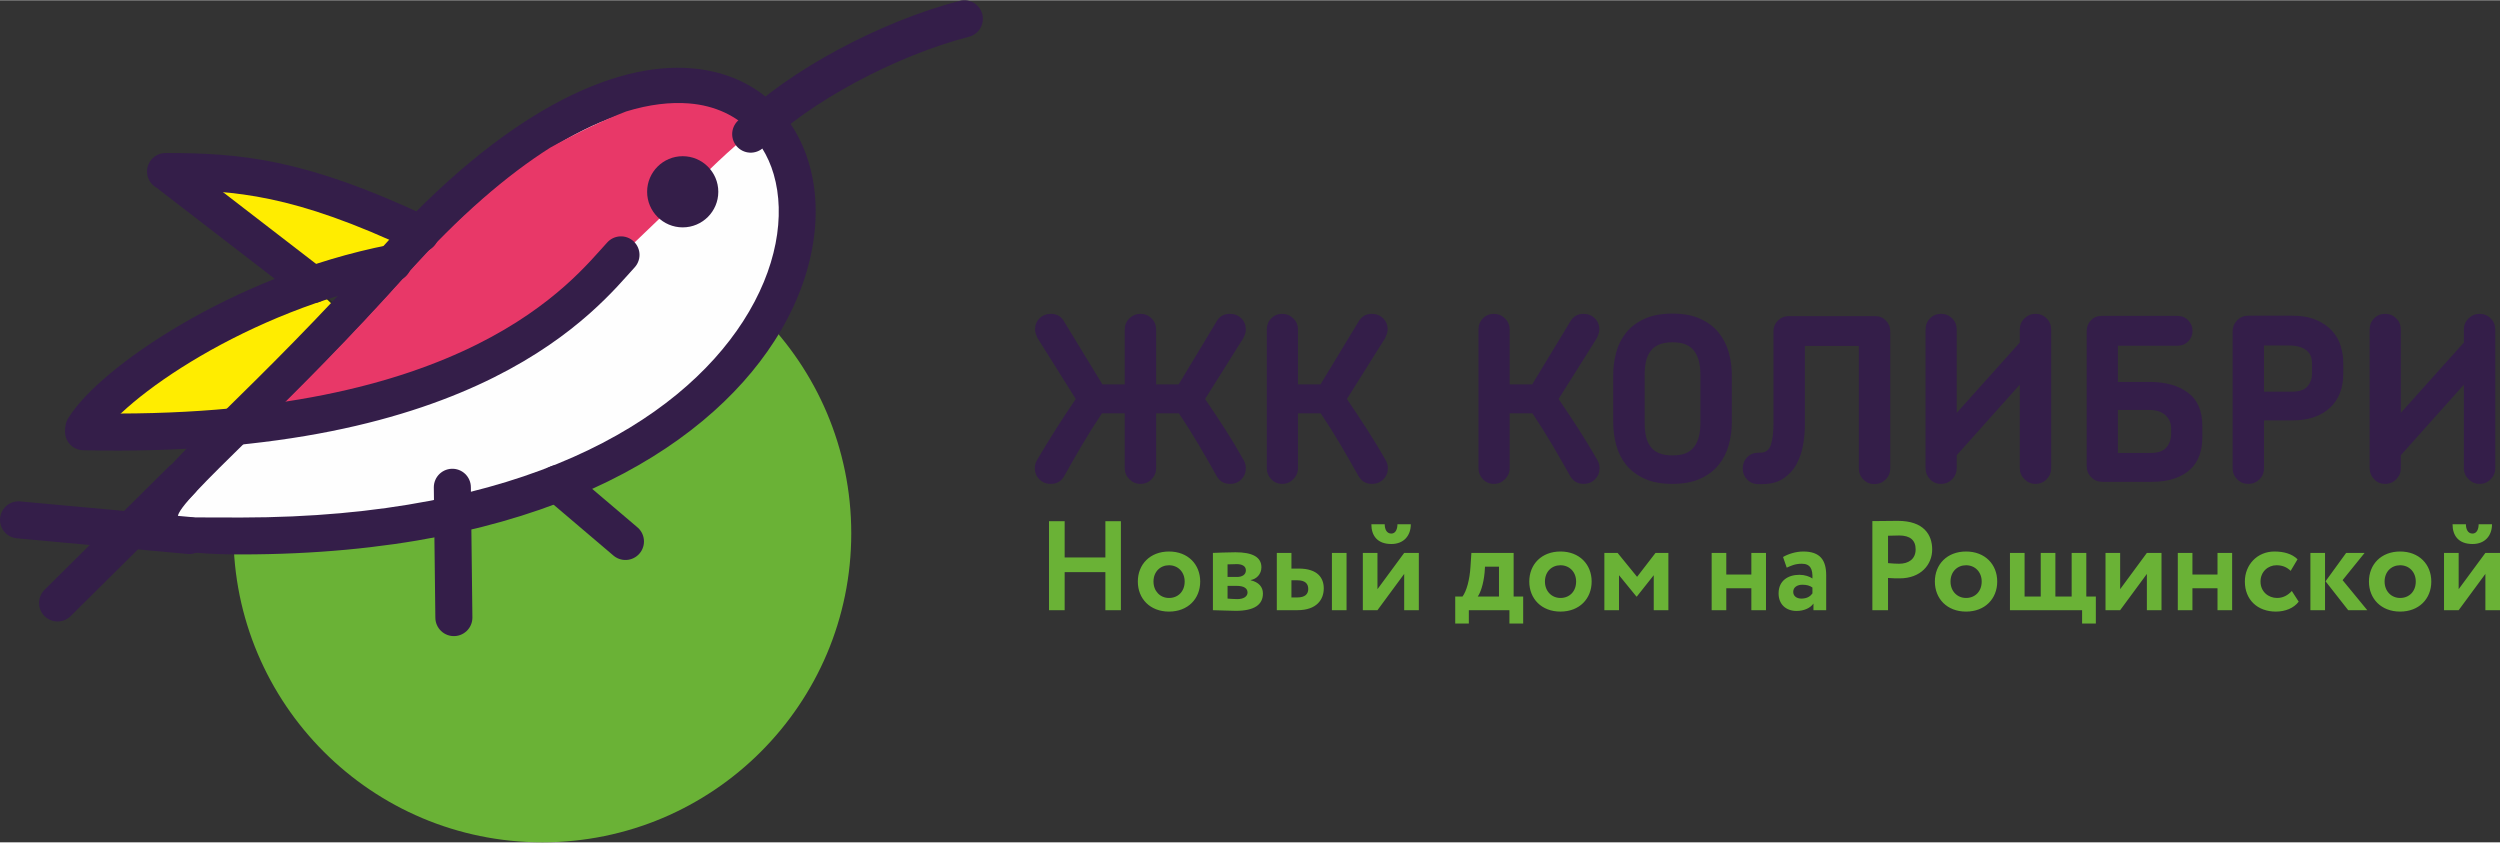
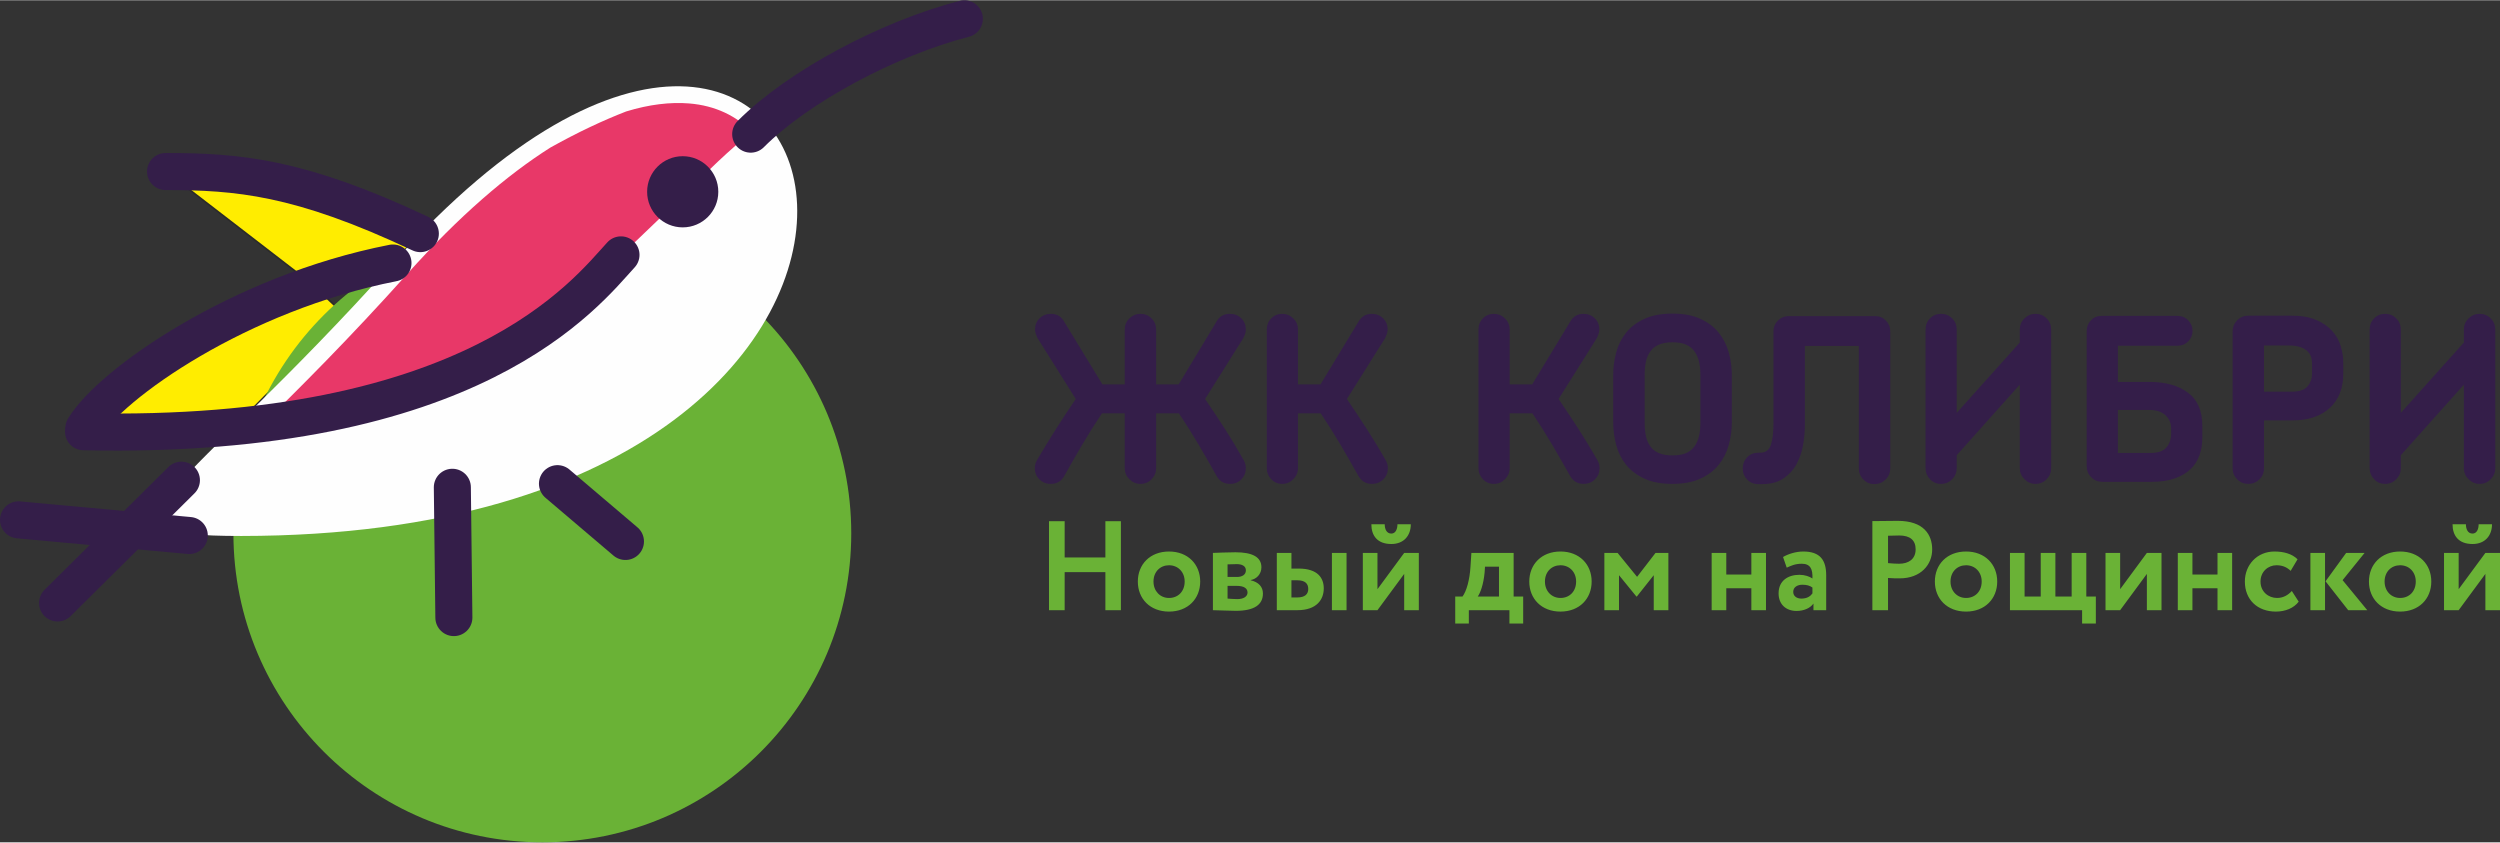
<svg xmlns="http://www.w3.org/2000/svg" xml:space="preserve" width="2430px" height="819px" style="shape-rendering:geometricPrecision; text-rendering:geometricPrecision; image-rendering:optimizeQuality; fill-rule:evenodd; clip-rule:evenodd" viewBox="0 0 2088.23 703.34">
  <rect x="0" y="0" width="2088.23" height="703.34" fill="#333333" stroke="none" />
  <defs>
    <style type="text/css">  .str0 {stroke:#2B2A29;stroke-width:1.46;stroke-miterlimit:22.926} .str9 {stroke:#341E49;stroke-width:30.95;stroke-linecap:round;stroke-miterlimit:22.926} .str8 {stroke:#341E49;stroke-width:30.95;stroke-linecap:round;stroke-miterlimit:22.926} .str1 {stroke:#341E49;stroke-width:30.95;stroke-linecap:round;stroke-linejoin:round;stroke-miterlimit:22.926} .str5 {stroke:#341E49;stroke-width:30.95;stroke-linecap:round;stroke-linejoin:round;stroke-miterlimit:22.926} .str7 {stroke:#341E49;stroke-width:30.95;stroke-linecap:round;stroke-linejoin:round;stroke-miterlimit:22.926} .str4 {stroke:#341E49;stroke-width:30.95;stroke-linecap:round;stroke-linejoin:round;stroke-miterlimit:22.926} .str2 {stroke:#341E49;stroke-width:30.95;stroke-linecap:round;stroke-linejoin:round;stroke-miterlimit:22.926} .str3 {stroke:#341E49;stroke-width:30.95;stroke-linecap:round;stroke-linejoin:round;stroke-miterlimit:22.926} .str6 {stroke:#341E49;stroke-width:30.95;stroke-linecap:round;stroke-linejoin:round;stroke-miterlimit:22.926} .fil5 {fill:none} .fil6 {fill:#341E49} .fil1 {fill:#6AB236} .fil4 {fill:#E83868} .fil2 {fill:#FEFEFE} .fil0 {fill:#FFED00} .fil3 {fill:#341E49;fill-rule:nonzero} .fil8 {fill:#341E49;fill-rule:nonzero} .fil7 {fill:#6AB236;fill-rule:nonzero}  </style>
  </defs>
  <g id="Слой_x0020_1">
    <path class="fil0 str0" d="M170.97 143.72l-27.97 2.74 118.12 91.03 67.12 -18.04 22.86 -24.55 -92.23 -36.31 -87.9 -14.87z" />
    <path class="fil0 str0" d="M84.93 360.61l-8.97 -11.49 72.38 -58.51 112.78 -53.12 27.07 25.53 -91.96 93.06 -111.3 4.53z" />
    <path class="fil1" d="M453.01 703.34c142.51,0 258.04,-115.53 258.04,-258.04 0,-142.51 -115.53,-258.04 -258.04,-258.04 -142.51,0 -258.04,115.53 -258.04,258.04 0,142.51 115.53,258.04 258.04,258.04z" />
    <path class="fil2" d="M201.5 447.46c-139.3,0.07 -50.41,-30.28 126.74,-228.01 389.06,-434.26 553.34,227.7 -126.74,228.01z" />
-     <path class="fil3" d="M201.5 462.88c-58.16,0.03 -83.85,-6.88 -83.86,-31.37 -0.01,-19.84 25.75,-45.15 69.97,-88.59 33.22,-32.63 77.59,-76.22 129.14,-133.75 105.3,-117.54 196.32,-157.49 260.41,-152.39 51.23,4.08 85.86,35.63 98.75,80.05 12.28,42.28 4.16,96.27 -29.22,148.05 -59.02,91.53 -198.29,177.89 -445.19,178zm-53.03 -31.37c0,0.44 16.25,0.55 53.03,0.54 234.29,-0.11 364.87,-79.6 419.19,-163.86 28.32,-43.92 35.53,-88.58 25.6,-122.78 -9.3,-32.06 -34.39,-54.83 -71.55,-57.79 -55.72,-4.44 -137.2,32.92 -235.02,142.11 -52.61,58.72 -97.14,102.46 -130.46,135.19 -38.42,37.74 -60.79,59.72 -60.79,66.59z" />
-     <path class="fil4" d="M172.92 356.64c-55.79,0.06 -40.63,12.86 8.5,-8.38 -2.92,2.87 -5.75,5.67 -8.49,8.38l-0.01 0zm286.68 -233.54c23.09,-12.91 44.29,-22.82 63.43,-30.24 19.35,-5.93 36.9,-7.94 52.44,-6.71 22.03,1.76 39.82,10.48 52.59,23.97 -0.09,0.08 -0.18,0.15 -0.27,0.22 -70.94,54.61 -175.82,205.25 -357.41,238.09 -18.78,3.4 -35.43,6.58 -53.36,8.12 32.45,-31.9 74.43,-73.59 123.43,-128.29 43.17,-48.18 83.16,-82.37 119.15,-105.16z" />
+     <path class="fil4" d="M172.92 356.64c-55.79,0.06 -40.63,12.86 8.5,-8.38 -2.92,2.87 -5.75,5.67 -8.49,8.38l-0.01 0m286.68 -233.54c23.09,-12.91 44.29,-22.82 63.43,-30.24 19.35,-5.93 36.9,-7.94 52.44,-6.71 22.03,1.76 39.82,10.48 52.59,23.97 -0.09,0.08 -0.18,0.15 -0.27,0.22 -70.94,54.61 -175.82,205.25 -357.41,238.09 -18.78,3.4 -35.43,6.58 -53.36,8.12 32.45,-31.9 74.43,-73.59 123.43,-128.29 43.17,-48.18 83.16,-82.37 119.15,-105.16z" />
    <path class="fil5 str1" d="M377.84 406.79l1.28 108.84" />
    <path class="fil5 str2" d="M805.52 15.48c-63.3,16.3 -138.72,56.48 -178.47,96.33" />
    <path class="fil5 str3" d="M69.78 360.37c326.3,7.18 419.62,-115.81 448.92,-147.71" />
    <path class="fil5 str4" d="M328.24 219.45c-128.2,25.08 -235.82,100.87 -258.18,137.96" />
    <path class="fil5 str5" d="M351.1 194.9c-101.11,-47.75 -152.87,-51.84 -212.81,-51.85" />
    <path class="fil5 str6" d="M158.11 447.07l-142.63 -13.07" />
    <path class="fil5 str7" d="M48.09 503.42l103.44 -102.55" />
    <path class="fil5 str8" d="M465.65 403.77l56.78 48.27" />
-     <path class="fil5 str9" d="M143 146.46l118.12 91.03" />
    <path class="fil6" d="M570.27 189.69c16.41,0 29.72,-13.31 29.72,-29.72 0,-16.42 -13.31,-29.73 -29.72,-29.73 -16.42,0 -29.73,13.31 -29.73,29.73 0,16.41 13.31,29.72 29.73,29.72z" />
    <path class="fil7" d="M923.32 509.45l12.96 0 0 -74.31 -12.96 0 0 30.3 -34.02 0 0 -30.3 -13.07 0 0 74.31 13.07 0 0 -31.79 34.02 0 0 31.79zm27.1 -23.92c0,14.35 10.21,25.09 26.04,25.09 15.84,0 26.05,-10.74 26.05,-25.09 0,-14.35 -10.21,-25.09 -26.05,-25.09 -15.83,0 -26.04,10.74 -26.04,25.09zm13.08 0c0,-8.29 5.74,-13.61 12.96,-13.61 7.45,0 13.08,5.53 13.08,13.61 0,8.29 -5.53,13.71 -13.08,13.71 -7.44,0 -12.96,-5.74 -12.96,-13.71zm49.64 23.92c4.36,0 13.07,0.53 19.02,0.53 15.42,0 22.75,-5 22.75,-14.46 0,-5.53 -3.5,-9.46 -10.2,-11.05l0 -0.22c4.78,-0.74 8.93,-4.89 8.93,-10.63 0,-8.71 -7.76,-12.54 -21.69,-12.54 -7.44,0 -14.67,0.43 -18.81,0.53l0 47.84zm19.88 -20.31c5.74,0 9.03,1.92 9.03,5.53 0,3.3 -3.19,5.53 -8.61,5.53 -2.98,0 -6.27,-0.32 -8.08,-0.43l0 -10.63 7.66 0zm0 -18.17c4.57,0 7.65,1.7 7.65,5.21 0,3.72 -3.3,5.52 -7.34,5.52l-7.97 0 0 -10.52c1.28,-0.11 4.79,-0.21 7.66,-0.21zm33.48 38.48l17.22 0c16.26,0 22,-9.04 22,-18.18 0,-8.5 -4.78,-16.58 -21.04,-16.58l-5.96 0 0 -13.08 -12.22 0 0 47.84zm46.03 0l12.22 0 0 -47.84 -12.22 0 0 47.84zm-28.92 -24.98c6.59,0 9.15,2.87 9.15,7.23 0,4.35 -2.66,7.12 -9.25,7.12l-4.79 0 0 -14.35 4.89 0zm66.97 24.98l22.32 -30.3 0 30.3 12.23 0 0 -47.84 -12.23 0 -22.32 30.3 0 -30.3 -12.22 0 0 47.84 12.22 0zm-5.1 -71.75c0,9.24 4.78,16.47 16.69,16.47 10.73,0 16.26,-7.33 16.26,-16.47l-11.16 0c0,3.93 -1.49,7.76 -5.1,7.76 -4.04,0 -5.53,-3.83 -5.53,-7.76l-11.16 0zm70.05 82.91l11.37 0 0 -11.16 33.91 0 0 11.16 11.48 0 0 -22.54 -7.97 0 0 -36.46 -35.29 0 -0.75 11.48c-0.63,10.85 -3.29,20.52 -6.69,24.98l-6.06 0 0 22.54zm24.55 -42.63l0.32 -4.89 11.69 0 0 24.98 -17.75 0c2.13,-2.97 4.79,-9.99 5.74,-20.09zm37.31 7.55c0,14.35 10.21,25.09 26.05,25.09 15.83,0 26.04,-10.74 26.04,-25.09 0,-14.35 -10.21,-25.09 -26.04,-25.09 -15.84,0 -26.05,10.74 -26.05,25.09zm13.08 0c0,-8.29 5.74,-13.61 12.97,-13.61 7.44,0 13.07,5.53 13.07,13.61 0,8.29 -5.53,13.71 -13.07,13.71 -7.44,0 -12.97,-5.74 -12.97,-13.71zm49.64 23.92l12.22 0 0 -29.23 14.57 17.85 0.31 0 14.14 -17.85 0 29.23 12.23 0 0 -47.84 -10.74 0 -15.41 19.99 -16.27 -19.99 -11.05 0 0 47.84zm122.77 0l12.23 0 0 -47.84 -12.23 0 0 18.07 -20.94 0 0 -18.07 -12.22 0 0 47.84 12.22 0 0 -18.29 20.94 0 0 18.29zm29.55 -35.51c3.51,-1.59 7.02,-3.29 12.55,-3.29 7.12,0 9.25,4.36 8.93,12.33 -2.34,-1.7 -6.59,-3.08 -10.85,-3.08 -9.67,0 -17.43,4.99 -17.43,15.52 0,9.24 6.27,14.66 14.99,14.66 6.48,0 11.59,-2.55 14.14,-6.16l0 5.53 10.63 0 0 -29.13c0,-12.65 -5,-19.88 -19.14,-19.88 -6.27,0 -12.75,2.13 -16.9,4.58l3.08 8.92zm12.23 25.83c-3.83,0 -6.8,-2.02 -6.8,-5.63 0,-4.04 3.61,-5.95 7.65,-5.95 3.51,0 6.27,0.74 8.4,2.34l0 4.89c-1.49,2.12 -4.15,4.35 -9.25,4.35zm72.39 9.68l0 -26.9c3.19,0.32 7.44,0.32 9.67,0.32 17.75,0 27.21,-11.48 27.21,-24.13 0,-12.22 -6.91,-23.91 -28.8,-23.91 -5.21,0 -17.01,0.21 -21.16,0.21l0 74.41 13.08 0zm9.35 -62.4c8.93,0 13.71,3.83 13.71,11.59 0,8.29 -6.06,12.01 -13.81,12.01 -2.98,0 -6.17,-0.21 -9.25,-0.53l0 -22.86c3.51,-0.1 6.69,-0.21 9.35,-0.21zm29.77 38.48c0,14.35 10.2,25.09 26.04,25.09 15.84,0 26.04,-10.74 26.04,-25.09 0,-14.35 -10.2,-25.09 -26.04,-25.09 -15.84,0 -26.04,10.74 -26.04,25.09zm13.07 0c0,-8.29 5.74,-13.61 12.97,-13.61 7.44,0 13.07,5.53 13.07,13.61 0,8.29 -5.53,13.71 -13.07,13.71 -7.44,0 -12.97,-5.74 -12.97,-13.71zm49.64 23.92l60.27 0 0 11.16 11.48 0 0 -22.54 -7.97 0 0 -36.46 -12.23 0 0 36.46 -13.6 0 0 -36.46 -12.23 0 0 36.46 -13.5 0 0 -36.46 -12.22 0 0 47.84zm92.05 0l22.33 -30.3 0 30.3 12.22 0 0 -47.84 -12.22 0 -22.33 30.3 0 -30.3 -12.22 0 0 47.84 12.22 0zm81.32 0l12.23 0 0 -47.84 -12.23 0 0 18.07 -20.94 0 0 -18.07 -12.22 0 0 47.84 12.22 0 0 -18.29 20.94 0 0 18.29zm62.08 -16.05c-3.08,3.4 -7.12,5.84 -12.33,5.84 -7.23,0 -13.82,-5.21 -13.82,-13.71 0,-8.4 6.49,-13.61 13.29,-13.61 4.36,0 8.29,1.17 11.9,4.68l5.74 -9.67c-4.46,-4.47 -11.37,-6.49 -19.24,-6.49 -14.56,0 -24.76,11.16 -24.76,25.09 0,15.09 10.41,25.09 25.93,25.09 7.76,0 14.99,-2.87 19.03,-8.29l-5.74 -8.93zm60.8 -31.79l-15.41 0 -17.22 23.71 18.92 24.13 15.94 0 -20.62 -25.09 18.39 -22.75zm-45.28 47.84l12.22 0 0 -47.84 -12.22 0 0 47.84zm48.9 -23.92c0,14.35 10.2,25.09 26.04,25.09 15.84,0 26.04,-10.74 26.04,-25.09 0,-14.35 -10.2,-25.09 -26.04,-25.09 -15.84,0 -26.04,10.74 -26.04,25.09zm13.07 0c0,-8.29 5.74,-13.61 12.97,-13.61 7.44,0 13.07,5.53 13.07,13.61 0,8.29 -5.52,13.71 -13.07,13.71 -7.44,0 -12.97,-5.74 -12.97,-13.71zm61.87 23.92l22.32 -30.3 0 30.3 12.22 0 0 -47.84 -12.22 0 -22.32 30.3 0 -30.3 -12.23 0 0 47.84 12.23 0zm-5.11 -71.75c0,9.24 4.79,16.47 16.69,16.47 10.74,0 16.27,-7.33 16.27,-16.47l-11.16 0c0,3.93 -1.49,7.76 -5.11,7.76 -4.04,0 -5.52,-3.83 -5.52,-7.76l-11.17 0z" />
    <path class="fil8" d="M1006.6 333.03c5.7,8.36 11.25,16.73 16.64,25.09 5.38,8.37 10.55,16.99 15.49,25.86 0.64,1.02 1.11,2.13 1.43,3.33 0.31,1.21 0.47,2.38 0.47,3.52 0,3.67 -1.23,6.78 -3.7,9.32 -2.48,2.53 -5.61,3.8 -9.42,3.8 -5.19,0 -9,-2.28 -11.4,-6.85 -4.69,-8.36 -9.61,-16.92 -14.74,-25.67 -5.13,-8.74 -10.68,-17.55 -16.64,-26.43l-19.01 0 0 45.83c0,3.55 -1.27,6.62 -3.8,9.22 -2.54,2.6 -5.64,3.9 -9.32,3.9 -3.55,0 -6.62,-1.3 -9.22,-3.9 -2.6,-2.6 -3.9,-5.67 -3.9,-9.22l0 -45.83 -19.01 0c-5.96,8.88 -11.51,17.69 -16.64,26.43 -5.13,8.75 -10.05,17.31 -14.74,25.67 -2.4,4.57 -6.21,6.85 -11.41,6.85 -3.8,0 -6.97,-1.27 -9.5,-3.8 -2.54,-2.54 -3.8,-5.65 -3.8,-9.32 0,-2.41 0.63,-4.69 1.9,-6.85 5.19,-8.87 10.45,-17.49 15.78,-25.86 5.32,-8.36 10.84,-16.73 16.54,-25.09l-32.13 -51.15c-0.51,-1.14 -0.95,-2.31 -1.33,-3.52 -0.38,-1.2 -0.57,-2.31 -0.57,-3.33 0,-3.8 1.26,-6.94 3.8,-9.41 2.53,-2.47 5.7,-3.71 9.51,-3.71 5.07,0 8.81,2.29 11.21,6.85l31.76 52.1 18.63 0 0 -45.83c0,-3.67 1.3,-6.78 3.9,-9.31 2.6,-2.54 5.67,-3.81 9.22,-3.81 3.68,0 6.78,1.27 9.32,3.81 2.53,2.53 3.8,5.64 3.8,9.31l0 45.83 18.82 0 31.38 -52.1c2.4,-4.56 6.21,-6.85 11.4,-6.85 3.81,0 6.98,1.24 9.51,3.71 2.54,2.47 3.8,5.61 3.8,9.41 0,2.03 -0.63,4.31 -1.9,6.85l-32.13 51.15zm118.46 0c5.7,8.36 11.24,16.73 16.63,25.09 5.39,8.37 10.62,16.99 15.69,25.86 1.27,2.16 1.9,4.44 1.9,6.85 0,3.67 -1.27,6.78 -3.8,9.32 -2.54,2.53 -5.71,3.8 -9.51,3.8 -5.07,0 -8.87,-2.28 -11.41,-6.85 -4.69,-8.36 -9.6,-16.92 -14.73,-25.67 -5.14,-8.74 -10.68,-17.55 -16.64,-26.43l-19.01 0 0 45.83c0,3.55 -1.3,6.62 -3.9,9.22 -2.6,2.6 -5.68,3.9 -9.22,3.9 -3.68,0 -6.75,-1.3 -9.23,-3.9 -2.47,-2.6 -3.7,-5.67 -3.7,-9.22l0 -115.8c0,-3.67 1.23,-6.78 3.7,-9.31 2.48,-2.54 5.55,-3.81 9.23,-3.81 3.54,0 6.62,1.27 9.22,3.81 2.6,2.53 3.9,5.64 3.9,9.31l0 45.83 18.82 0 31.56 -52.1c2.54,-4.56 6.28,-6.85 11.22,-6.85 3.8,0 6.97,1.24 9.51,3.71 2.53,2.47 3.8,5.61 3.8,9.41 0,1.02 -0.19,2.13 -0.57,3.33 -0.38,1.21 -0.82,2.38 -1.33,3.52l-32.13 51.15zm176.82 0c5.71,8.36 11.25,16.73 16.64,25.09 5.39,8.37 10.62,16.99 15.69,25.86 1.26,2.16 1.9,4.44 1.9,6.85 0,3.67 -1.27,6.78 -3.81,9.32 -2.53,2.53 -5.7,3.8 -9.5,3.8 -5.07,0 -8.88,-2.28 -11.41,-6.85 -4.69,-8.36 -9.6,-16.92 -14.74,-25.67 -5.13,-8.74 -10.68,-17.55 -16.63,-26.43l-19.02 0 0 45.83c0,3.55 -1.3,6.62 -3.9,9.22 -2.59,2.6 -5.67,3.9 -9.22,3.9 -3.67,0 -6.75,-1.3 -9.22,-3.9 -2.47,-2.6 -3.71,-5.67 -3.71,-9.22l0 -115.8c0,-3.67 1.24,-6.78 3.71,-9.31 2.47,-2.54 5.55,-3.81 9.22,-3.81 3.55,0 6.63,1.27 9.22,3.81 2.6,2.53 3.9,5.64 3.9,9.31l0 45.83 18.83 0 31.56 -52.1c2.53,-4.56 6.27,-6.85 11.22,-6.85 3.8,0 6.97,1.24 9.5,3.71 2.54,2.47 3.81,5.61 3.81,9.41 0,1.02 -0.19,2.13 -0.57,3.33 -0.38,1.21 -0.83,2.38 -1.33,3.52l-32.14 51.15zm118.46 -19.97c0,-4.05 -0.38,-7.76 -1.14,-11.12 -0.76,-3.36 -2.03,-6.24 -3.81,-8.65 -1.77,-2.54 -4.15,-4.44 -7.13,-5.71 -2.97,-1.26 -6.75,-1.9 -11.31,-1.9 -8.75,0 -14.89,2.54 -18.44,7.61 -1.78,2.41 -3.01,5.29 -3.71,8.65 -0.7,3.36 -1.05,7.07 -1.05,11.12l0 39.74c0,4.06 0.35,7.77 1.05,11.12 0.7,3.36 1.93,6.25 3.71,8.66 3.55,5.07 9.69,7.6 18.44,7.6 4.56,0 8.34,-0.63 11.31,-1.9 2.98,-1.27 5.36,-3.17 7.13,-5.7 1.78,-2.41 3.05,-5.3 3.81,-8.66 0.76,-3.35 1.14,-7.06 1.14,-11.12l0 -39.74zm26.24 39.36c0,6.47 -0.86,12.8 -2.57,19.01 -1.71,6.22 -4.5,11.73 -8.37,16.55 -3.86,4.81 -8.96,8.68 -15.3,11.59 -6.34,2.92 -14.14,4.38 -23.39,4.38 -9.25,0 -17.05,-1.46 -23.39,-4.38 -6.33,-2.91 -11.44,-6.78 -15.3,-11.59 -3.87,-4.82 -6.63,-10.33 -8.27,-16.55 -1.65,-6.21 -2.48,-12.54 -2.48,-19.01l0 -39.36c0,-6.46 0.83,-12.77 2.48,-18.92 1.64,-6.14 4.4,-11.63 8.27,-16.44 3.86,-4.82 8.97,-8.69 15.3,-11.6 6.34,-2.92 14.14,-4.38 23.39,-4.38 9.25,0 17.05,1.46 23.39,4.38 6.34,2.91 11.44,6.78 15.3,11.6 3.87,4.81 6.66,10.3 8.37,16.44 1.71,6.15 2.57,12.46 2.57,18.92l0 39.36zm9.12 38.6c0,-3.68 1.24,-6.78 3.71,-9.32 2.47,-2.53 5.55,-3.8 9.22,-3.8l1.72 0c4.43,0 7.38,-2.19 8.84,-6.56 1.45,-4.37 2.18,-10.36 2.18,-17.97l0 -77c0,-3.43 1.24,-6.37 3.71,-8.85 2.47,-2.47 5.42,-3.7 8.84,-3.7l72.45 0c3.54,0 6.52,1.23 8.93,3.7 2.41,2.48 3.61,5.42 3.61,8.85l0 114.65c0,3.68 -1.3,6.78 -3.89,9.32 -2.6,2.53 -5.74,3.8 -9.42,3.8 -3.55,0 -6.59,-1.27 -9.12,-3.8 -2.54,-2.54 -3.81,-5.64 -3.81,-9.32l0 -102.3 -45.06 0 0 65.98c0,5.58 -0.54,11.32 -1.61,17.21 -1.08,5.89 -2.95,11.22 -5.61,15.97 -2.67,4.75 -6.31,8.65 -10.94,11.69 -4.62,3.05 -10.49,4.57 -17.58,4.57l-3.24 0c-3.67,0 -6.75,-1.27 -9.22,-3.8 -2.47,-2.54 -3.71,-5.64 -3.71,-9.32zm178.73 -0.19c0,3.55 -1.26,6.62 -3.8,9.22 -2.53,2.6 -5.64,3.9 -9.32,3.9 -3.67,0 -6.75,-1.3 -9.22,-3.9 -2.47,-2.6 -3.71,-5.67 -3.71,-9.22l0 -115.8c0,-3.67 1.24,-6.78 3.71,-9.31 2.47,-2.54 5.55,-3.81 9.22,-3.81 3.68,0 6.79,1.27 9.32,3.81 2.54,2.53 3.8,5.64 3.8,9.31l0 69.6 52.67 -58.76 0 -10.84c0,-3.67 1.3,-6.78 3.9,-9.31 2.6,-2.54 5.67,-3.81 9.22,-3.81 3.68,0 6.78,1.27 9.32,3.81 2.53,2.53 3.8,5.64 3.8,9.31l0 115.8c0,3.55 -1.27,6.62 -3.8,9.22 -2.54,2.6 -5.64,3.9 -9.32,3.9 -3.55,0 -6.62,-1.3 -9.22,-3.9 -2.6,-2.6 -3.9,-5.67 -3.9,-9.22l0 -69.78 -52.67 58.94 0 10.84zm134.62 -48.68l0 35.94 27.38 0c6.21,0 10.62,-1.55 13.22,-4.66 2.59,-3.1 3.89,-6.94 3.89,-11.5l0 -4c0,-4.69 -1.61,-8.49 -4.84,-11.4 -3.24,-2.92 -7.83,-4.38 -13.79,-4.38l-25.86 0zm-12.93 60.09c-3.67,0 -6.78,-1.27 -9.31,-3.81 -2.54,-2.53 -3.81,-5.64 -3.81,-9.31l0 -112.95c0,-3.42 1.17,-6.36 3.52,-8.84 2.35,-2.47 5.29,-3.7 8.84,-3.7l63.51 0c3.55,0 6.53,1.23 8.93,3.7 2.41,2.48 3.62,5.42 3.62,8.84 0,3.43 -1.21,6.34 -3.62,8.75 -2.4,2.41 -5.38,3.61 -8.93,3.61l-49.82 0 0 30.24 26.43 0c13.31,0 23.99,2.97 32.04,8.93 8.05,5.96 12.07,15.21 12.07,27.76l0 9.89c0,5.07 -0.76,9.86 -2.28,14.36 -1.52,4.5 -3.96,8.39 -7.32,11.69 -3.36,3.3 -7.73,5.92 -13.12,7.89 -5.39,1.96 -12.01,2.95 -19.87,2.95l-40.88 0zm201.17 -89.84c0,5.73 -0.92,10.93 -2.76,15.62 -1.84,4.72 -4.56,8.78 -8.17,12.2 -3.62,3.42 -8.05,6.08 -13.31,7.92 -5.26,1.84 -11.25,2.76 -17.97,2.76l-23.96 0 0 39.93c0,3.67 -1.27,6.78 -3.8,9.32 -2.54,2.53 -5.64,3.8 -9.32,3.8 -3.68,0 -6.78,-1.27 -9.32,-3.8 -2.53,-2.54 -3.8,-5.65 -3.8,-9.35l0 -114.21c0,-3.58 1.27,-6.66 3.8,-9.26 2.54,-2.6 5.64,-3.89 9.32,-3.89l35.94 0c8.24,0 15.11,1.17 20.63,3.51 5.51,2.35 9.95,5.39 13.31,9.07 3.36,3.67 5.76,7.86 7.22,12.58 1.46,4.69 2.19,9.38 2.19,14.1l0 9.7zm-26.05 -9.04c0,-1.9 -0.29,-3.73 -0.86,-5.51 -0.57,-1.77 -1.58,-3.36 -3.04,-4.75 -1.46,-1.4 -3.45,-2.54 -5.99,-3.43 -2.53,-0.88 -5.76,-1.33 -9.69,-1.33l-20.54 0 0 38.6 23.01 0c6.46,0 10.93,-1.52 13.4,-4.56 2.47,-3.04 3.71,-6.47 3.71,-10.27l0 -8.75zm74.15 87.47c0,3.55 -1.26,6.62 -3.8,9.22 -2.54,2.6 -5.64,3.9 -9.32,3.9 -3.67,0 -6.75,-1.3 -9.22,-3.9 -2.47,-2.6 -3.71,-5.67 -3.71,-9.22l0 -115.8c0,-3.67 1.24,-6.78 3.71,-9.31 2.47,-2.54 5.55,-3.81 9.22,-3.81 3.68,0 6.78,1.27 9.32,3.81 2.54,2.53 3.8,5.64 3.8,9.31l0 69.6 52.67 -58.76 0 -10.84c0,-3.67 1.3,-6.78 3.9,-9.31 2.6,-2.54 5.67,-3.81 9.22,-3.81 3.68,0 6.78,1.27 9.32,3.81 2.53,2.53 3.8,5.64 3.8,9.31l0 115.8c0,3.55 -1.27,6.62 -3.8,9.22 -2.54,2.6 -5.64,3.9 -9.32,3.9 -3.55,0 -6.62,-1.3 -9.22,-3.9 -2.6,-2.6 -3.9,-5.67 -3.9,-9.22l0 -69.78 -52.67 58.94 0 10.84z" />
  </g>
</svg>